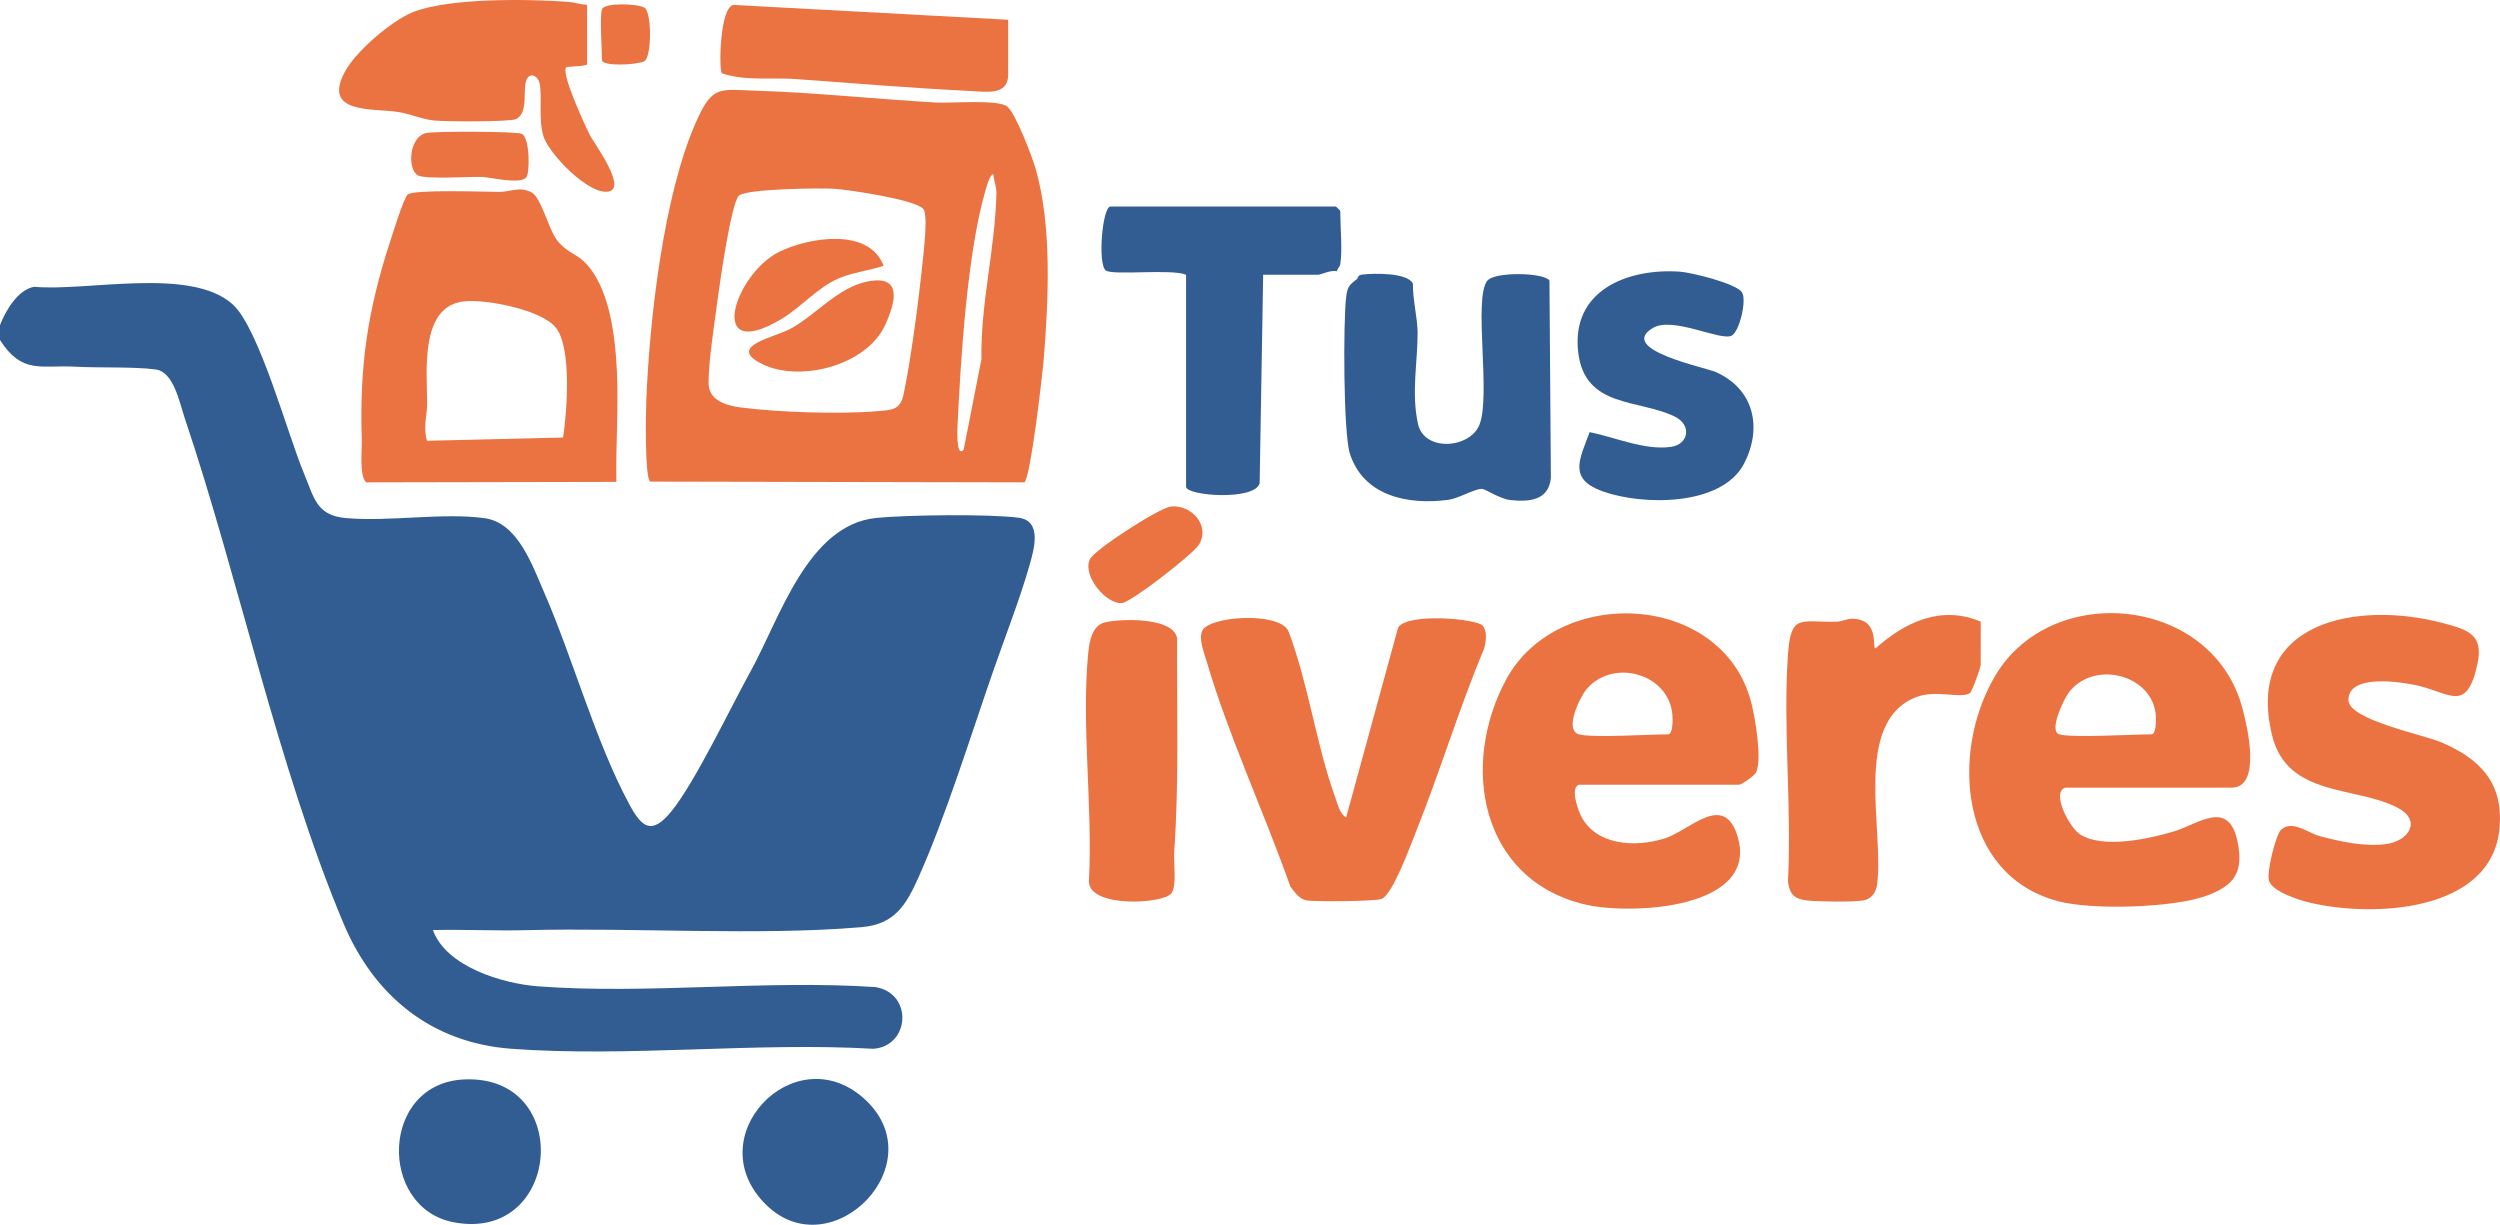
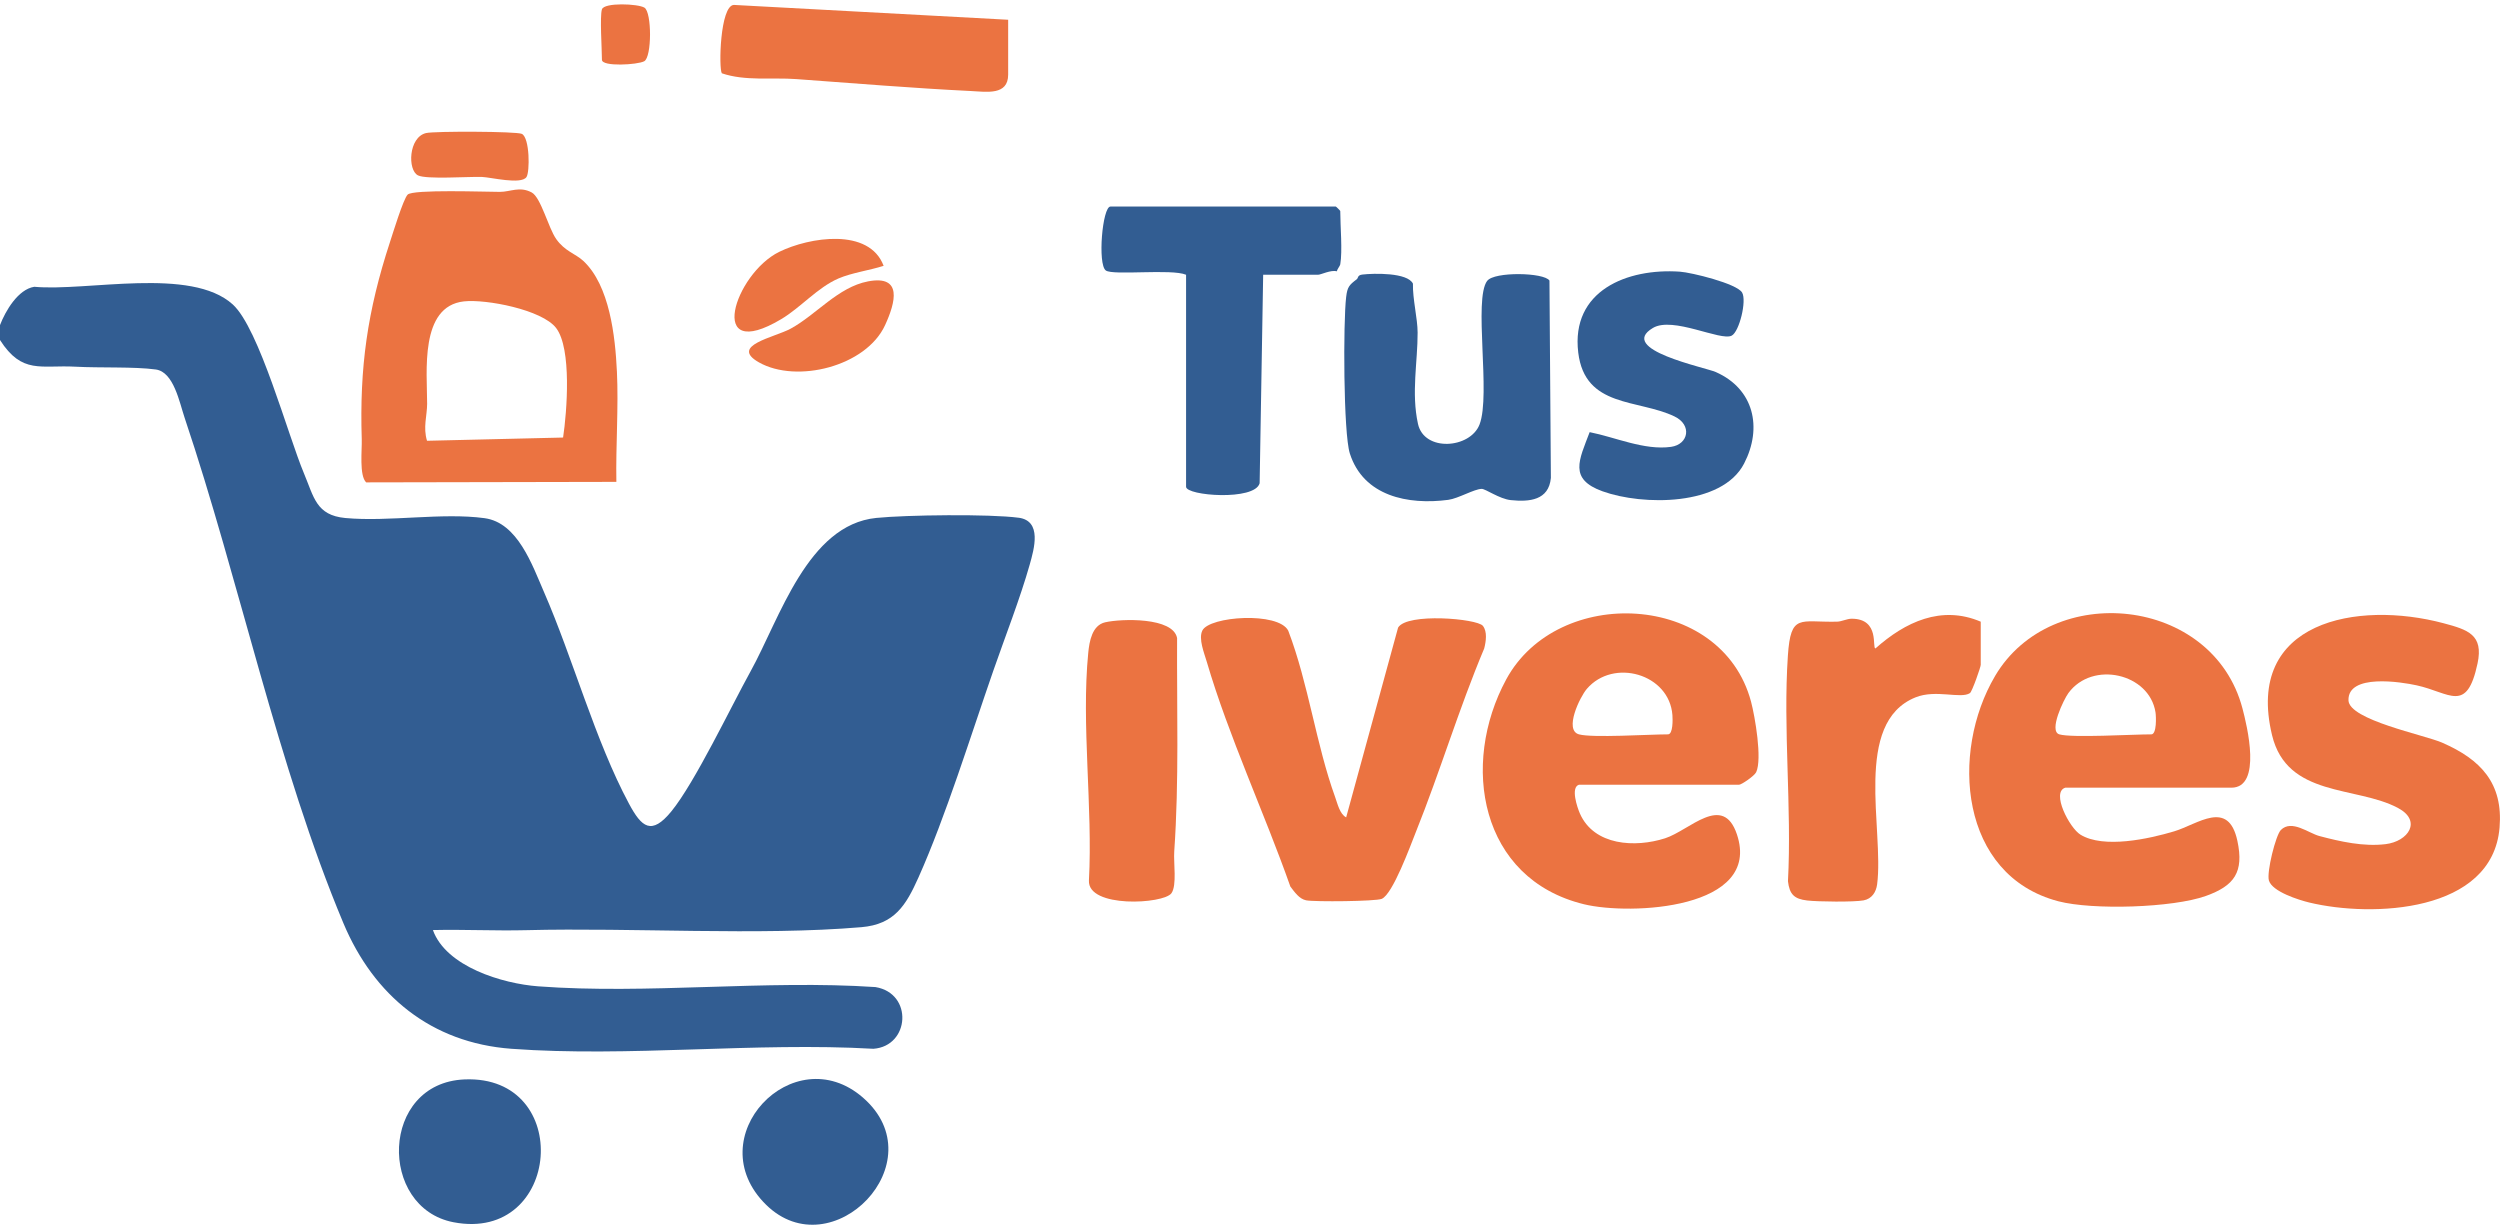
<svg xmlns="http://www.w3.org/2000/svg" id="Layer_1" viewBox="0 0 843.12 413.05">
  <path d="M343.55,174.61c-9.83-1.32-37.81-.97-48.04.06-23.16,2.34-32.54,33.92-42.34,51.66-6.78,12.26-18.81,37.56-26.73,47.27-6.74,8.26-10.04,5.42-14.32-2.56-11.37-21.19-18.88-48.93-28.65-71.35-3.98-9.13-8.86-23.42-20.06-24.94-14.3-1.95-32.28,1.31-46.95-.05-9.86-.92-10.59-7.07-13.95-15.05-5.45-12.98-15.1-48.89-24.02-56.98-14.11-12.79-49.05-4.32-66.94-5.95-5.47.87-9.72,8.13-11.56,12.94v5c7.48,11.67,13.78,8.37,25.49,9.01,8.16.45,19.82-.05,27.06.94,6.05.83,7.97,11.08,9.72,16.28,18.42,54.74,31.42,117.72,53.55,170.45,10.26,24.44,29.59,40.36,56.64,42.36,39.41,2.91,82.3-2.29,122.09,0,12.3-.87,13.49-18.68.71-20.81-37.1-2.49-76.97,2.51-113.75-.25-12.03-.9-31.05-6.62-35.51-18.98,10.49-.25,21.04.31,31.54.04,35.99-.92,78.18,1.94,112.99-1.01,11.17-.95,15.04-7.41,19.23-16.77,9.17-20.5,17.7-48.03,25.25-69.75,3.94-11.34,9.06-24.42,12.26-35.74,1.51-5.35,4.22-14.76-3.73-15.83Z" style="fill:#325d92;" />
  <path d="M501.55,94.71c-4.67,6.22,1.27,38.44-2.57,48.43-3.14,8.17-18.68,9.35-20.77-.19-2.3-10.5-.09-20.89-.12-30.79-.01-4.77-1.71-11.33-1.58-16.5-1.81-3.79-13.22-3.52-17.05-3.07-1.75.21-1.33,1.17-1.91,1.6-2.58,1.94-3.16,2.64-3.56,5.95-1.02,8.36-.95,45.9,1.24,52.79,4.6,14.42,19.63,17.43,33.19,15.64,3.39-.45,8.72-3.65,11.27-3.7,1.28-.03,5.96,3.38,9.81,3.79,6.26.65,12.82.09,13.53-7.48l-.48-66.56c-1.82-2.76-18.61-3.07-20.98.09Z" style="fill:#325d92;" />
  <path d="M450.5,69.66h-76c-2.73,0-4.39,19.55-1.56,21.56,2.47,1.76,22.14-.65,27.06,1.44v71.5c0,3.06,23.16,4.82,24.81-1.19l1.19-70.31h18.5c.99,0,4.34-1.73,6.33-1.16.18-.78,1.07-1.81,1.17-2.34.78-4.54,0-12.91,0-18,0-.11-1.39-1.5-1.5-1.5Z" style="fill:#325d92;" />
  <path d="M578.68,125.48c-3.65-1.61-33.46-7.59-21.24-14.88,6.72-4.01,22.79,4.51,26.56,2.6,2.58-1.3,5.16-11.84,3.51-14.56-1.84-3.03-17.08-6.75-20.97-7.02-17.76-1.23-36.8,6.38-34.28,27.28,2.26,18.72,20.18,15.64,32.46,21.54,6,2.88,4.76,9.42-1.16,10.26-8.96,1.26-18.89-3.28-27.45-4.96-3.56,9.43-7.15,15.82,4.37,19.96,13.48,4.85,40.23,5.09,47.71-9.36,6.28-12.14,3.3-25.18-9.5-30.85Z" style="fill:#325d92;" />
  <path d="M156.66,364.03c-28.47,1.19-29.18,43.27-3.71,48.17,36.37,6.99,40.7-49.72,3.71-48.17Z" style="fill:#325d92;" />
  <path d="M291.01,370.15c-23.44-20.37-55.72,13.48-32.65,36.15,22.19,21.81,57.7-14.39,32.65-36.15Z" style="fill:#325d92;" />
  <path d="M672.83,227.99c-15.2,25.76-11.99,67.24,21.37,75.97,11.52,3.01,38.56,2.22,49.78-1.82,9.56-3.44,12.83-8.01,10.58-18.54-3.04-14.22-13.32-5.63-21.34-3.23-8.47,2.54-23.75,5.9-31.57,1.13-3.74-2.28-9.98-14.34-5.15-15.85h56c10.46,0,5.29-20.97,3.76-26.76-9.99-37.82-64.36-43.22-83.43-10.91ZM725.5,247.66c-6.2,0-26.83,1.24-31,0-3.68-1.09,1.51-11.82,3.07-13.93,8.1-11.03,27.31-6.65,29.37,6.5.22,1.41.46,7.44-1.43,7.44Z" style="fill:#eb7341;" />
  <path d="M507.97,229.13c-15.5,28.6-8.94,67.26,26.23,75.83,15.68,3.82,60.05,1.67,51.57-23.57-4.72-14.05-15.92-1.35-24.22,1.32-10.05,3.23-23.96,2.53-28.74-8.37-.87-1.99-3.2-8.8-.31-9.69h54c.8,0,5.16-2.95,5.77-4.24,2.06-4.41-.39-18.7-1.74-23.79-9.91-37.07-65.25-39.42-82.55-7.51ZM562.5,247.66c-6.35,0-25.47,1.25-30,0-5.1-1.41.31-12.61,2.66-15.34,8.95-10.44,27.83-5.09,28.86,8.85.1,1.36.26,6.49-1.51,6.49Z" style="fill:#eb7341;" />
  <path d="M823.68,250.48c-6.1-2.65-31.47-7.67-31.66-14.29-.26-9.08,17.74-6.22,23.01-5.06,11.21,2.45,16.89,9.66,20.52-7.4,2.06-9.67-3.2-11.35-11.55-13.57-28.9-7.69-67.01-.77-57.76,37.76,5.06,21.08,28.38,17.06,42.45,24.55,8.21,4.37,3.54,11.29-4.18,12.22-7.4.89-15.21-.86-22.3-2.74-3.64-.96-9.35-5.69-12.99-2.04-1.74,1.74-4.86,14.28-4.03,17.05,1.12,3.75,10.05,6.55,13.59,7.41,21.2,5.12,61.74,3.46,64.19-25.21,1.28-15.06-6.42-23.06-19.3-28.67Z" style="fill:#eb7341;" />
  <path d="M500.09,211.06c-1.95-2.44-25.58-4.48-28.59.6l-17.51,64c-2.17-1.12-2.91-4.62-3.7-6.79-6.49-17.95-8.97-38.18-15.83-56.17-3.33-6.49-26.63-4.9-28.98-.03-1.34,2.78.62,7.52,1.5,10.51,7.36,25.07,19.46,51.02,28.19,75.81,1.41,1.83,2.98,4.19,5.35,4.65,2.85.54,23.4.36,25.46-.5,3.74-1.57,9.64-17.86,11.5-22.5,8.19-20.4,14.52-41.65,23.06-61.93.6-2.31,1.12-5.69-.45-7.65Z" style="fill:#eb7341;" />
  <path d="M668,224.16v-14.5c-13.3-5.67-25.49.11-35.49,9.01-1.28.03,1.63-9.97-8-10.01-1.69,0-3.34.96-5.02,1-12.51.28-15.56-2.92-16.53,11.46-1.67,24.67,1.35,51.19.03,76.07.51,4.39,2.07,5.99,6.5,6.5,3.63.42,15.68.57,18.99-.04,2.8-.52,4.24-2.79,4.58-5.42,2.39-18.39-8.28-54.5,12.95-63.05,6.89-2.77,15.21.61,18.34-1.43.75-.49,3.66-8.83,3.66-9.58Z" style="fill:#eb7341;" />
  <path d="M396.97,215.18c-1.34-7.11-18.86-6.55-24.26-5.31-4.4,1.01-5.32,6.39-5.7,10.3-2.39,24.12,1.56,52.22.23,76.75-.52,9.43,25.22,8,27.83,4.31,1.89-2.67.67-10.29.94-14.06,1.66-23.87.84-47.96.96-71.99Z" style="fill:#eb7341;" />
-   <path d="M394.77,170.85c-3.98.53-25.75,14.54-27.24,17.82-2.55,5.6,5.63,15.2,10.83,14.71,3.2-.3,24.24-16.65,26.06-19.81,3.88-6.74-3.15-13.59-9.64-12.72Z" style="fill:#eb7341;" />
-   <path d="M339.72,35.95c-3.06-2.52-18.94-1.08-24.06-1.37-19.98-1.14-40.11-3.31-60.12-3.97-13.05-.43-15.22-1.96-20.72,10.36-11.04,24.72-15.79,66.93-16.86,94.14-.16,4.17-.55,25.47,1.27,27.31l126.3.26c2.08-2.15,6-35.91,6.46-41.54,1.63-20.06,2.82-45-2.73-64.25-1.18-4.11-6.72-18.62-9.55-20.94ZM311.88,81.04c-1.37,14.78-4.15,37.56-7.13,51.87-1.15,5.53-4.01,5.33-9.22,5.78-12.24,1.06-33.52.35-45.78-1.29-4.85-.65-10.78-2.33-10.79-8.21,0-7.73,2.1-20.74,3.16-28.89.68-5.2,4.55-32.28,7.13-34.37,2.79-2.27,27.4-2.58,32.22-2.26,4.63.31,28.08,3.74,30.03,6.97,1.03,1.71.58,8.05.36,10.4ZM330.99,121.14l-6,30.52c-2.67,2.91-2.09-7.45-2.04-8.55,1.04-22.14,3.29-57.85,9.34-78.66.4-1.39,1.37-5.26,2.7-5.78.14,2.19,1.09,4.21,1.05,6.45-.37,18.58-5.41,37.33-5.05,56.03Z" style="fill:#eb7341;" />
  <path d="M208.04,125.12c-.55-11.56-2.41-28.86-11.34-37.15-2.61-2.42-6.22-3.22-9.13-7.37-2.66-3.79-5.15-14.05-8.28-15.71-4.06-2.15-7.12-.18-10.74-.18-4.75,0-29.29-.91-31.07.92-1.48,1.52-5,13.09-5.97,16.03-7.59,23.2-10.29,42.19-9.51,66.51.12,3.62-.9,12.15,1.48,14.51l84.39-.17c-.22-12.37.77-25.04.18-37.4ZM189.9,147.56l-45.89,1.09c-1.38-4.49.03-8.5.04-12.45,0-10.77-2.59-32.92,12.43-34.56,7.38-.81,26.31,2.78,31.07,8.98,5.32,6.94,3.66,28.25,2.35,36.94Z" style="fill:#eb7341;" />
-   <path d="M146.51,40.65c3.77.37,25.38.51,27.49-.49,4.69-2.22,1.8-10.99,3.93-13.91,1.32-1.81,3.65-.38,4.06,1.91.96,5.26-.5,11.69,1.27,17.73,1.73,5.91,15.6,20.26,22.15,18.66,6.03-1.47-5.28-16.48-6.6-19.21-1.55-3.21-9.78-20.79-7.82-22.67.25-.25,7-.29,7-1V1.66c-2.21-.15-4.22-.88-6.46-1.04-13.5-.99-40.45-1.38-52.51,3.57-7.09,2.92-18.74,12.97-22.45,19.55-8.41,14.92,9.23,12.66,17.8,14.04,4.03.65,8.09,2.48,12.13,2.87Z" style="fill:#eb7341;" />
  <path d="M268.49,26.67c19.6,1.42,39.38,3.07,58.97,4.03,5.28.26,12.54,1.56,12.54-5.54V6.66L247.5,1.66c-4.7.21-5.14,21.52-4.06,23.06,7.91,2.69,16.81,1.35,25.05,1.95Z" style="fill:#eb7341;" />
  <path d="M176,45.15c-1.8-.87-29.38-.95-32.29-.28-5.96,1.38-6.31,12.55-2.72,14.29,2.86,1.39,17,.37,21.49.51,2.98.09,13.24,2.7,15.07.05,1.16-1.67,1.15-13.25-1.56-14.57Z" style="fill:#eb7341;" />
  <path d="M217.33,2.58c-2.11-1.33-13.6-1.81-14.33.58-.75,2.42,0,13.37,0,17,0,2.43,12.05,1.7,14.26.5,2.6-1.4,2.6-16.49.08-18.08Z" style="fill:#eb7341;" />
  <path d="M292.73,94.9c-10.09,1.92-17.47,11.25-26.06,15.93-5.51,3-20.76,5.69-10.72,11.38,12.73,7.21,36.15,1.37,42.54-12.55,3.51-7.64,6.03-17.01-5.77-14.76Z" style="fill:#eb7341;" />
  <path d="M263.47,107.63c6.57-3.91,12.22-10.65,19.29-13.71,4.52-1.95,10.48-2.73,15.24-4.27-4.85-12.93-25.02-9.71-35.22-4.71-15.06,7.39-24.87,37.89.69,22.69Z" style="fill:#eb7341;" />
</svg>